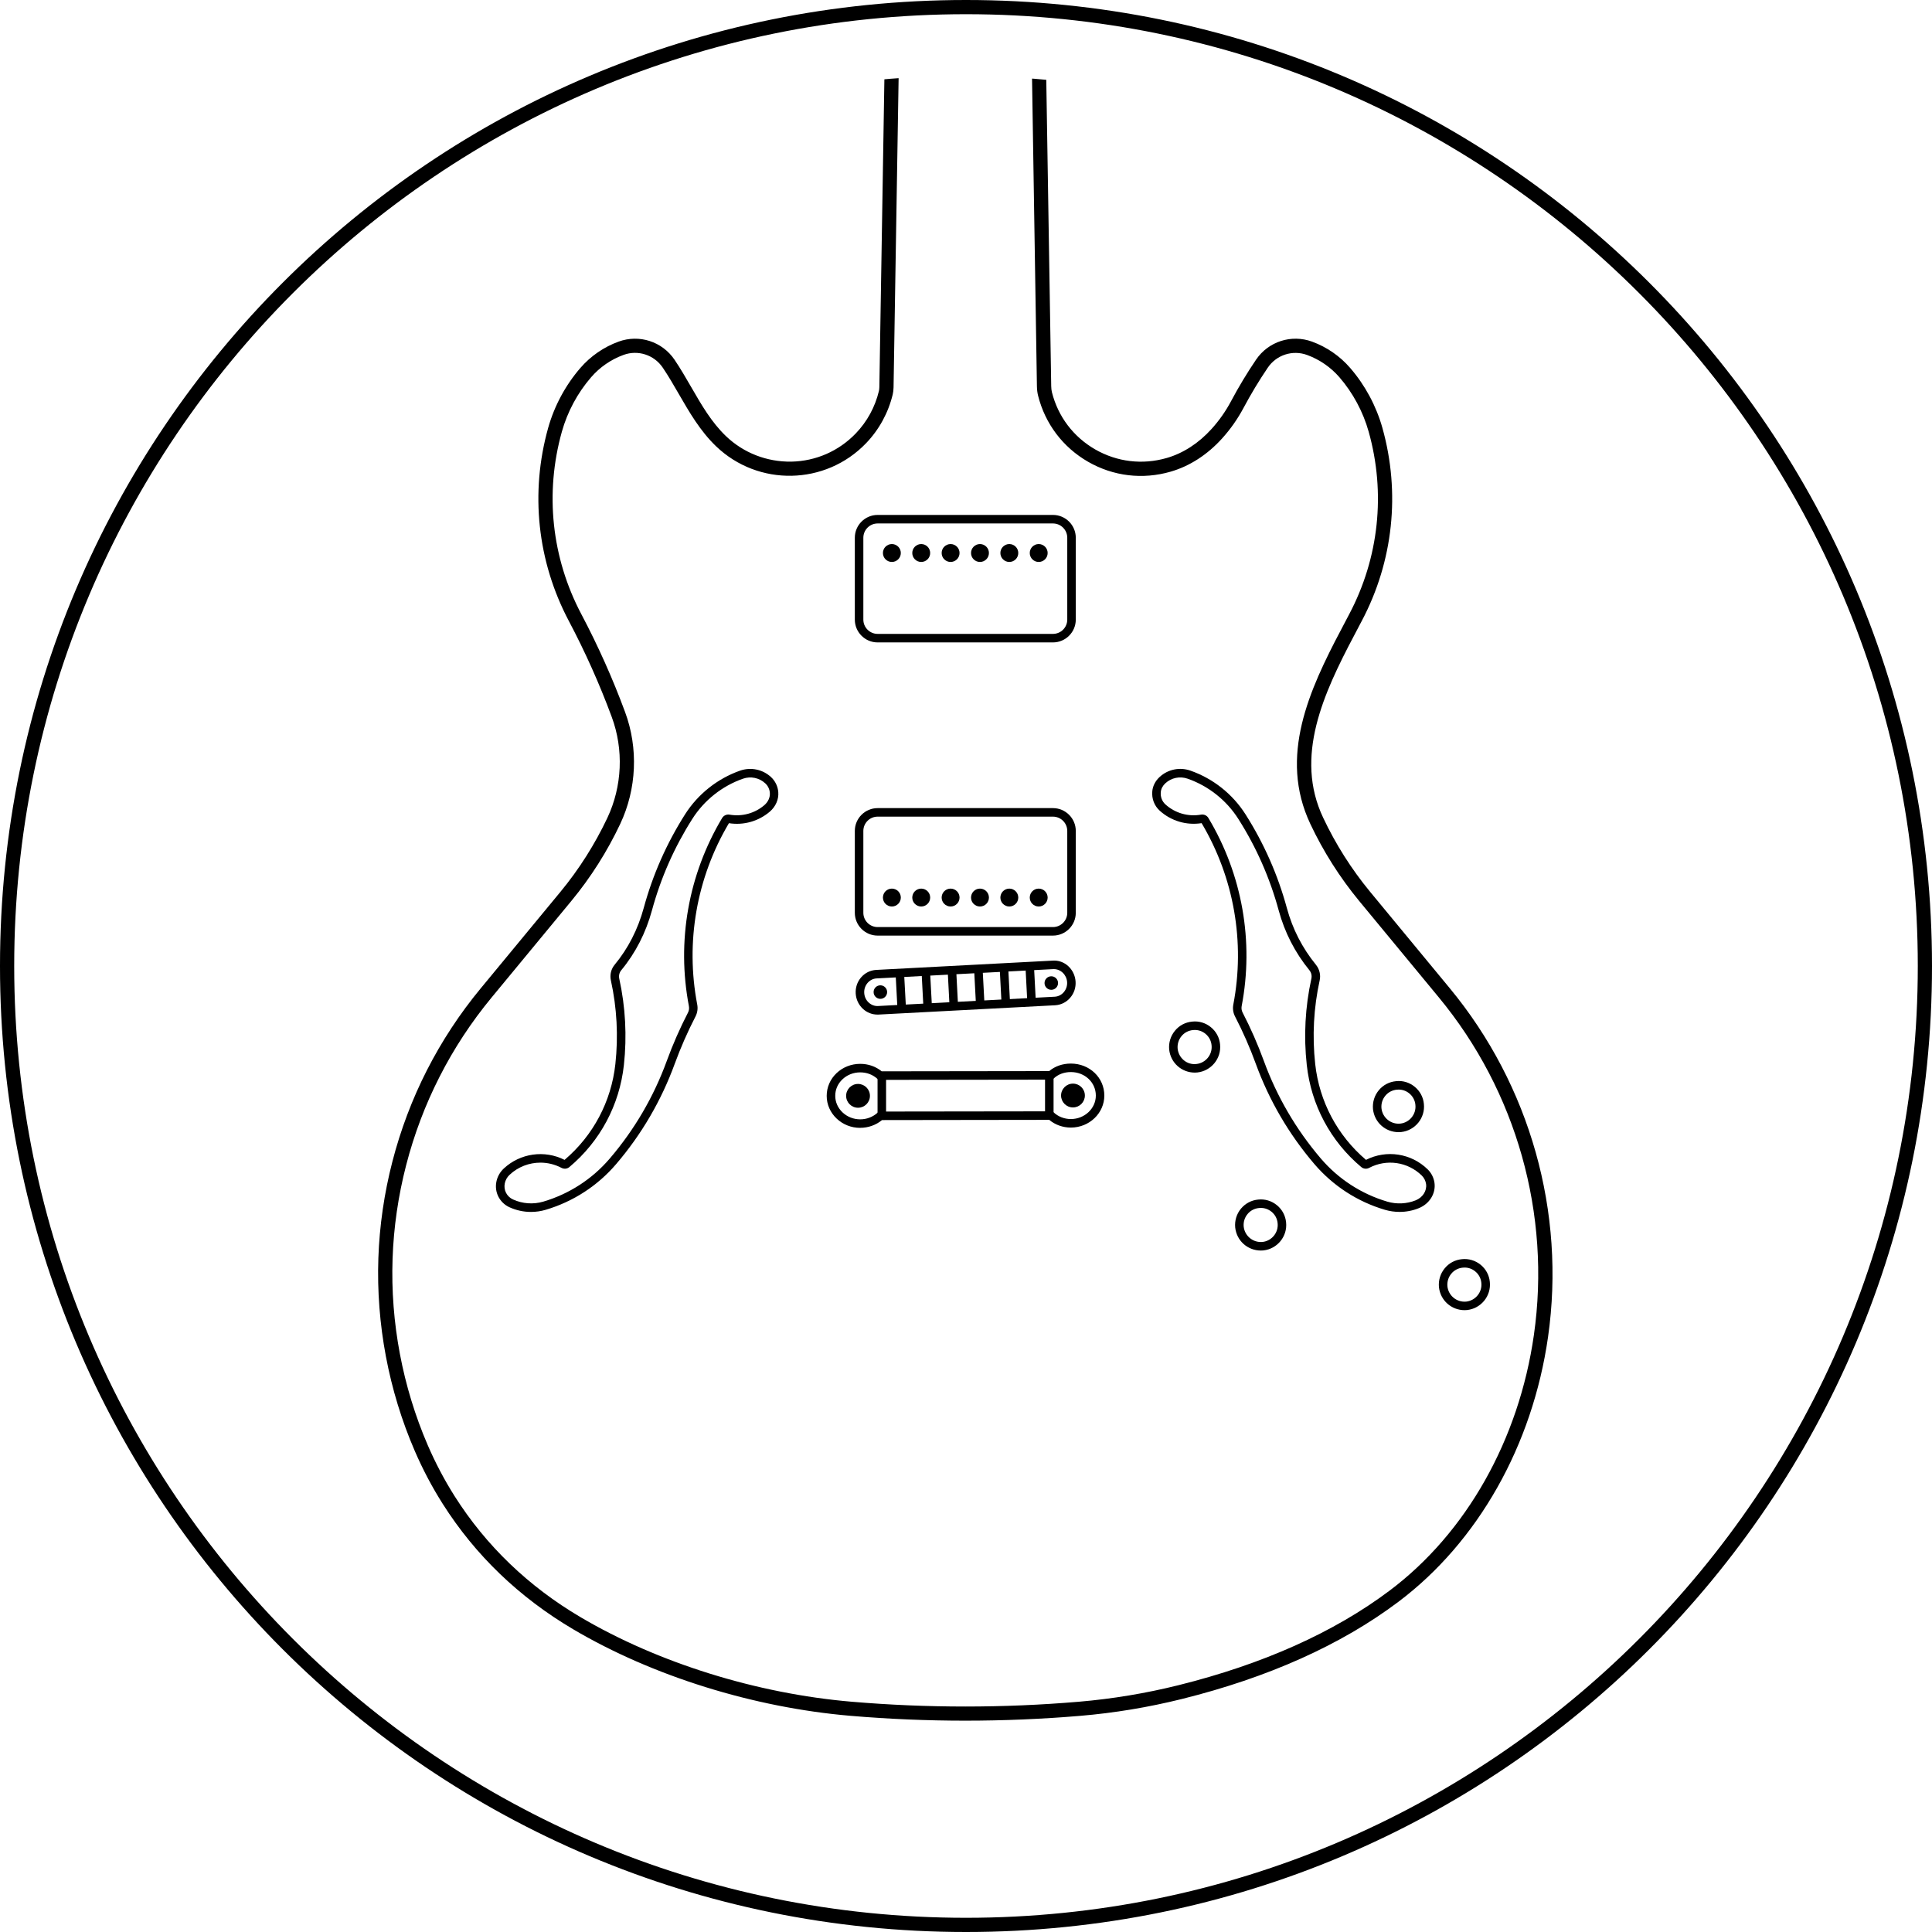
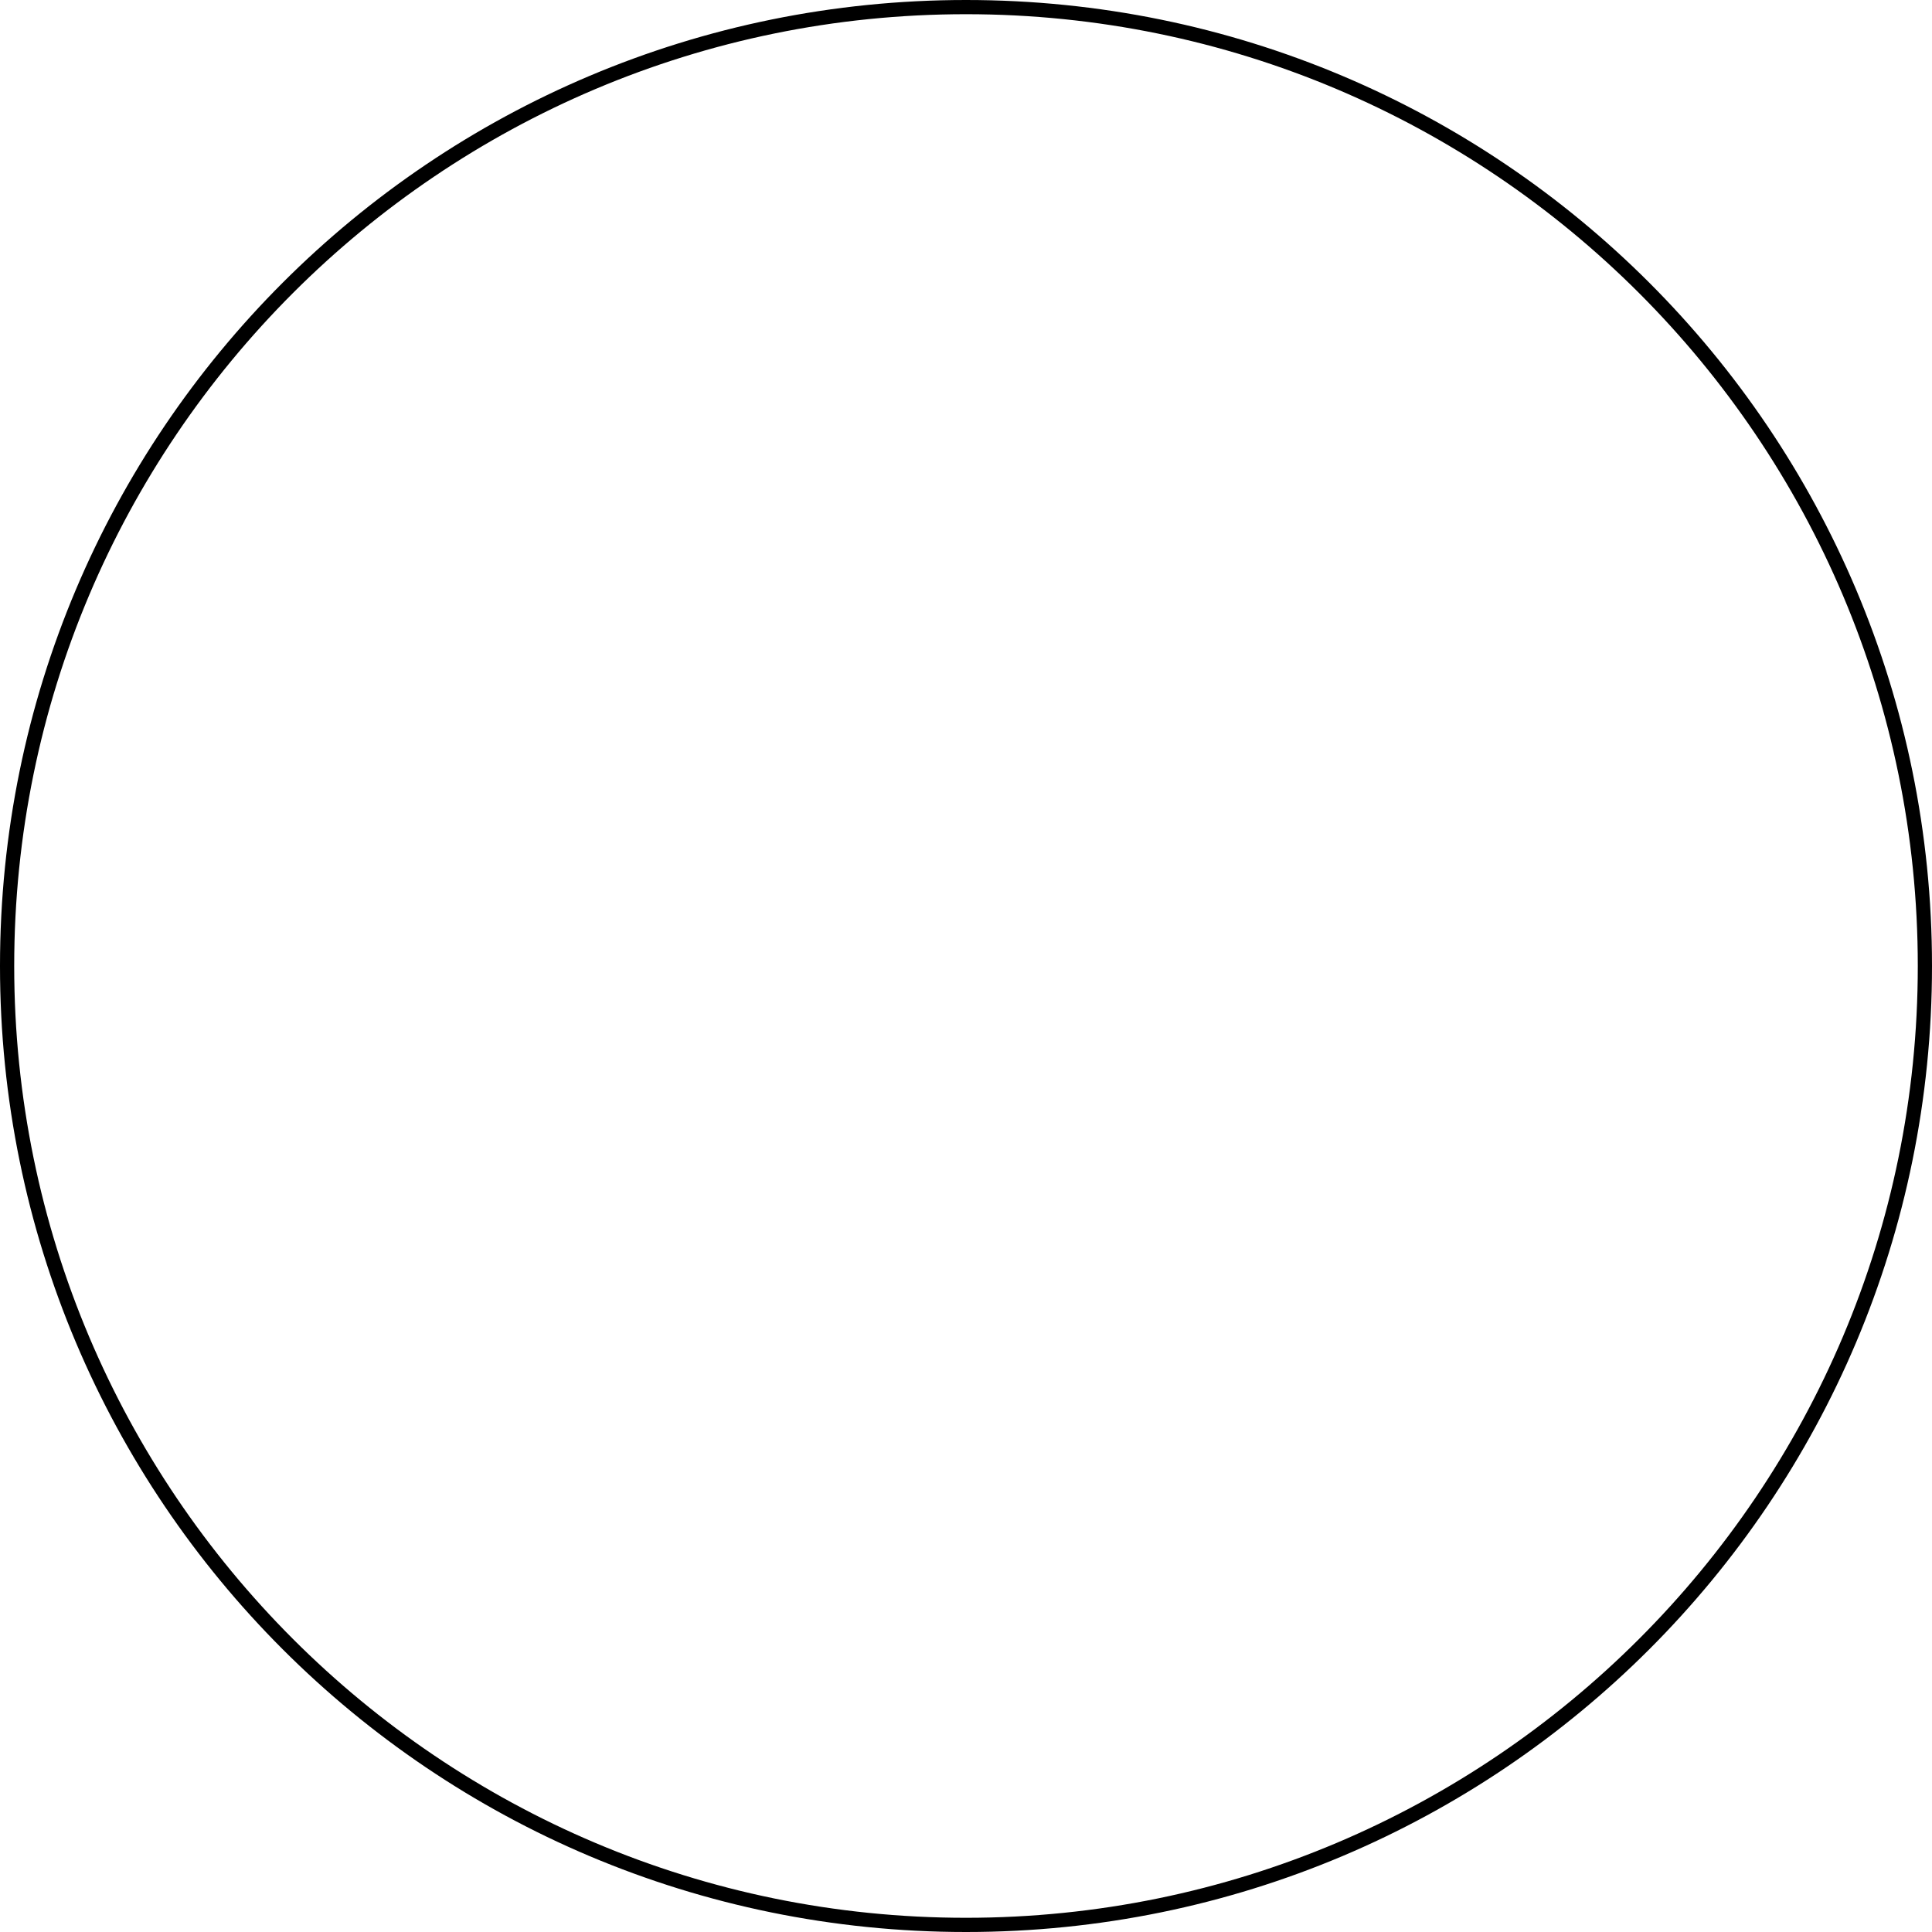
<svg xmlns="http://www.w3.org/2000/svg" xmlns:xlink="http://www.w3.org/1999/xlink" version="1.1" id="E-Gitarren" x="0px" y="0px" viewBox="0 0 68 68" style="enable-background:new 0 0 68 68;" xml:space="preserve">
  <style type="text/css"> .st0{clip-path:url(#SVGID_00000038394299642737962360000009458226071355460514_);} .st1{fill:none;stroke:#000000;stroke-width:0.5;stroke-miterlimit:10;} </style>
  <g id="Hollowbody_x5F_02_00000021117043685510987370000008265955040999096202_">
    <path d="M34,0.5c18.5,0,33.5,15,33.5,33.5S52.5,67.5,34,67.5S0.5,52.5,0.5,34S15.5,0.5,34,0.5 M34,0C15.2,0,0,15.2,0,34 s15.2,34,34,34s34-15.2,34-34S52.8,0,34,0L34,0z" />
    <g>
      <defs>
-         <circle id="SVGID_1_" cx="33.875" cy="33.972" r="31.302" />
-       </defs>
+         </defs>
      <clipPath id="SVGID_00000129897960956188529900000015229161687510233497_">
        <use xlink:href="#SVGID_1_" style="overflow:visible;" />
      </clipPath>
      <g style="clip-path:url(#SVGID_00000129897960956188529900000015229161687510233497_);">
        <g id="LWPOLYLINE_00000048459008291491549900000016136854242125324988_">
          <g>
            <path d="M33.975,60.562c-1.35,0-2.7-0.057-4.04-0.171c-3.413-0.29-6.97-1.399-9.759-3.045 c-1.902-1.123-3.448-2.608-4.594-4.416c-0.374-0.589-0.706-1.219-0.987-1.87c-0.916-2.121-1.357-4.463-1.278-6.774 c0.078-2.291,0.67-4.58,1.71-6.62c0.522-1.024,1.16-1.994,1.894-2.881l2.805-3.396c0.656-0.795,1.211-1.671,1.652-2.604 c0.522-1.108,0.579-2.402,0.153-3.551c-0.426-1.153-0.935-2.291-1.511-3.38c-1.109-2.098-1.367-4.511-0.726-6.796 c0.217-0.771,0.608-1.499,1.131-2.105c0.361-0.418,0.827-0.74,1.347-0.929c0.727-0.266,1.536-0.003,1.969,0.637 c0.21,0.311,0.398,0.636,0.586,0.961c0.367,0.636,0.713,1.237,1.222,1.726c0.623,0.598,1.449,0.913,2.305,0.9 c0.864-0.018,1.669-0.371,2.267-0.994c0.398-0.414,0.679-0.929,0.813-1.489c0.009-0.039,0.015-0.083,0.016-0.136l0.18-11.002 l0.5,0.008l-0.18,11.004c-0.002,0.089-0.012,0.168-0.029,0.242c-0.155,0.646-0.479,1.241-0.939,1.719 c-1.426,1.485-3.793,1.533-5.279,0.107c-0.56-0.538-0.94-1.198-1.309-1.836c-0.182-0.315-0.363-0.63-0.567-0.931 c-0.304-0.45-0.873-0.636-1.383-0.448c-0.44,0.16-0.834,0.432-1.14,0.787c-0.476,0.55-0.831,1.212-1.028,1.913 c-0.606,2.162-0.363,4.444,0.687,6.428c0.586,1.109,1.104,2.267,1.537,3.44c0.472,1.274,0.41,2.709-0.17,3.938 c-0.458,0.971-1.036,1.882-1.718,2.709l-2.805,3.396c-0.711,0.86-1.329,1.798-1.834,2.791c-1.008,1.975-1.58,4.191-1.656,6.41 c-0.077,2.237,0.351,4.505,1.237,6.559c0.271,0.627,0.59,1.233,0.95,1.801c1.104,1.74,2.593,3.171,4.426,4.253 c2.727,1.609,6.206,2.694,9.547,2.978c2.654,0.225,5.344,0.225,7.997,0c1.175-0.1,2.352-0.295,3.497-0.58 c2.98-0.741,5.484-1.862,7.441-3.333c2.699-2.028,4.549-5.307,5.076-8.996c0.606-4.245-0.613-8.576-3.346-11.881l-2.805-3.396 c-0.682-0.828-1.26-1.739-1.718-2.71c-0.068-0.144-0.129-0.292-0.184-0.442c-0.86-2.38,0.376-4.715,1.466-6.775l0.086-0.163 c1.048-1.984,1.292-4.267,0.685-6.427c-0.197-0.701-0.552-1.362-1.027-1.912c-0.306-0.354-0.699-0.625-1.138-0.786 c-0.512-0.188-1.081-0.003-1.385,0.446c-0.306,0.451-0.593,0.927-0.852,1.413c-0.207,0.389-0.462,0.753-0.758,1.08 c-0.515,0.57-1.14,0.974-1.808,1.167c-0.988,0.286-2.02,0.162-2.906-0.347c-0.887-0.51-1.512-1.336-1.761-2.327 c-0.025-0.101-0.039-0.208-0.041-0.329L36.322,2.605l0.5-0.008l0.177,10.992c0.001,0.082,0.01,0.151,0.025,0.215 c0.215,0.858,0.757,1.573,1.525,2.015c0.768,0.44,1.66,0.548,2.518,0.3c0.578-0.167,1.123-0.52,1.575-1.021 c0.269-0.297,0.5-0.626,0.688-0.98c0.267-0.502,0.563-0.993,0.879-1.459c0.434-0.64,1.244-0.901,1.971-0.635 c0.519,0.19,0.984,0.511,1.344,0.929c0.523,0.605,0.914,1.333,1.131,2.104c0.641,2.284,0.384,4.698-0.724,6.795l-0.086,0.163 c-1.042,1.969-2.223,4.2-1.438,6.372c0.049,0.136,0.104,0.269,0.166,0.398c0.44,0.933,0.996,1.81,1.652,2.605l2.805,3.396 c2.822,3.414,4.082,7.886,3.456,12.27c-0.546,3.819-2.467,7.218-5.271,9.325c-2.011,1.512-4.576,2.662-7.622,3.419 c-1.171,0.291-2.374,0.491-3.576,0.592C36.675,60.505,35.325,60.562,33.975,60.562z" />
          </g>
        </g>
        <g>
          <g>
            <path d="M18.689,42.656c-0.26,0-0.52-0.056-0.76-0.166c-0.164-0.075-0.3-0.205-0.384-0.365 c-0.17-0.326-0.094-0.735,0.186-0.997c0.58-0.541,1.437-0.66,2.14-0.304c1.009-0.858,1.643-2.054,1.788-3.372 c0.107-0.985,0.055-1.977-0.158-2.946c-0.043-0.196,0.006-0.397,0.134-0.552c0.474-0.573,0.818-1.246,1.023-2 c0.317-1.166,0.807-2.274,1.455-3.294c0.453-0.712,1.142-1.258,1.938-1.537c0.378-0.13,0.794-0.044,1.087,0.228 c0.148,0.137,0.239,0.325,0.255,0.528c0.021,0.253-0.091,0.511-0.299,0.689c-0.398,0.339-0.92,0.487-1.438,0.405 c-1.14,1.921-1.536,4.187-1.116,6.382c0.028,0.143,0.006,0.293-0.061,0.422c-0.277,0.537-0.523,1.097-0.731,1.666h0 c-0.472,1.292-1.164,2.479-2.058,3.525c-0.656,0.769-1.515,1.326-2.484,1.613C19.038,42.631,18.863,42.656,18.689,42.656z M19.021,40.921c-0.394,0-0.783,0.146-1.084,0.427c-0.181,0.169-0.233,0.431-0.125,0.638c0.053,0.102,0.14,0.184,0.244,0.231 c0.334,0.152,0.713,0.18,1.067,0.076c0.913-0.27,1.723-0.795,2.341-1.519c0.872-1.021,1.546-2.176,2.005-3.435h0 c0.212-0.58,0.463-1.152,0.746-1.699c0.036-0.069,0.047-0.15,0.032-0.228c-0.436-2.279-0.02-4.631,1.171-6.623 c0.054-0.088,0.161-0.135,0.26-0.116c0.438,0.075,0.884-0.044,1.223-0.333c0.135-0.115,0.208-0.278,0.195-0.436 c-0.01-0.128-0.067-0.247-0.16-0.332c-0.211-0.197-0.513-0.259-0.784-0.165c-0.733,0.256-1.367,0.759-1.784,1.415 c-0.632,0.994-1.109,2.074-1.419,3.212c-0.216,0.796-0.58,1.507-1.081,2.113c-0.069,0.083-0.095,0.191-0.072,0.297 c0.219,1,0.274,2.024,0.163,3.042c-0.154,1.406-0.835,2.681-1.918,3.59c-0.078,0.066-0.187,0.076-0.278,0.029 C19.527,40.981,19.273,40.921,19.021,40.921z" />
          </g>
          <g>
            <path d="M49.26,42.655c-0.174,0-0.348-0.025-0.516-0.074c-0.968-0.286-1.827-0.844-2.484-1.612 c-0.895-1.048-1.588-2.234-2.06-3.527c-0.207-0.568-0.453-1.129-0.731-1.666v0c-0.067-0.129-0.088-0.279-0.06-0.421 c0.42-2.196,0.024-4.461-1.116-6.383c-0.535,0.083-1.068-0.074-1.472-0.436c-0.193-0.174-0.289-0.425-0.264-0.689 c0.018-0.187,0.11-0.365,0.258-0.5c0.292-0.27,0.707-0.355,1.083-0.224c0.797,0.278,1.485,0.824,1.938,1.536 c0.651,1.024,1.142,2.137,1.459,3.307c0.199,0.732,0.542,1.401,1.02,1.988c0.127,0.157,0.176,0.358,0.133,0.552 c-0.212,0.968-0.265,1.959-0.157,2.946c0.145,1.317,0.779,2.513,1.787,3.371c0.722-0.365,1.592-0.233,2.173,0.336 c0.128,0.125,0.213,0.293,0.238,0.472c0.052,0.375-0.175,0.742-0.553,0.893C49.721,42.612,49.491,42.655,49.26,42.655z M43.735,35.637c0.284,0.548,0.535,1.121,0.748,1.703c0.459,1.258,1.134,2.414,2.005,3.435 c0.619,0.724,1.428,1.249,2.341,1.519c0.328,0.096,0.681,0.08,0.997-0.046c0.249-0.1,0.4-0.335,0.367-0.573 c-0.016-0.113-0.07-0.219-0.151-0.299c-0.495-0.485-1.239-0.593-1.852-0.271c-0.091,0.049-0.2,0.037-0.278-0.028 c-1.083-0.909-1.764-2.184-1.918-3.591c-0.112-1.019-0.057-2.042,0.162-3.043c0.023-0.104-0.003-0.213-0.073-0.298 c-0.504-0.619-0.867-1.326-1.077-2.1c-0.31-1.141-0.788-2.226-1.423-3.224c-0.417-0.656-1.051-1.158-1.784-1.414 c-0.272-0.094-0.57-0.033-0.781,0.161c-0.095,0.087-0.151,0.194-0.162,0.309c-0.017,0.169,0.044,0.328,0.165,0.438 c0.342,0.307,0.798,0.438,1.251,0.358c0.106-0.018,0.207,0.03,0.259,0.117c1.192,1.992,1.608,4.345,1.171,6.625 C43.688,35.489,43.7,35.568,43.735,35.637L43.735,35.637z" />
          </g>
          <g>
            <path d="M42.055,37.752c-0.465,0-0.853-0.342-0.904-0.811c-0.022-0.241,0.049-0.474,0.2-0.659 c0.152-0.188,0.369-0.303,0.61-0.325c0.231-0.027,0.47,0.043,0.657,0.196c0.187,0.152,0.302,0.367,0.324,0.604 c0.053,0.491-0.306,0.935-0.799,0.99C42.113,37.75,42.084,37.752,42.055,37.752z M42.056,36.252 c-0.021,0-0.043,0.001-0.065,0.003c-0.163,0.015-0.307,0.092-0.408,0.216s-0.148,0.28-0.134,0.44 c0.037,0.332,0.329,0.579,0.663,0.538c0.327-0.036,0.567-0.333,0.531-0.66l0-0.002c-0.015-0.157-0.091-0.3-0.215-0.401 C42.321,36.298,42.191,36.252,42.056,36.252z" />
          </g>
          <g>
            <path d="M44.38,44.015c-0.466,0-0.854-0.342-0.905-0.811c-0.023-0.244,0.05-0.48,0.205-0.666 c0.153-0.183,0.368-0.296,0.605-0.317c0.236-0.025,0.468,0.043,0.656,0.196c0.187,0.152,0.302,0.367,0.325,0.605 c0.053,0.491-0.306,0.935-0.799,0.989C44.437,44.014,44.408,44.015,44.38,44.015z M44.38,42.515 c-0.021,0-0.043,0.001-0.065,0.003c-0.161,0.015-0.303,0.089-0.404,0.211c-0.104,0.125-0.152,0.282-0.137,0.444 c0.036,0.331,0.332,0.571,0.663,0.539c0.327-0.036,0.567-0.333,0.531-0.66l0-0.002c-0.015-0.157-0.091-0.3-0.215-0.401 C44.645,42.562,44.515,42.515,44.38,42.515z" />
          </g>
          <g>
            <path d="M49.23,39.849c-0.466,0-0.854-0.342-0.905-0.811c-0.022-0.244,0.05-0.48,0.206-0.667 c0.152-0.183,0.367-0.295,0.604-0.317c0.237-0.027,0.47,0.043,0.657,0.196c0.187,0.152,0.302,0.367,0.324,0.605 c0.052,0.491-0.306,0.935-0.799,0.989C49.287,39.848,49.258,39.849,49.23,39.849z M49.23,38.35 c-0.022,0-0.043,0.001-0.065,0.003c-0.16,0.015-0.303,0.089-0.404,0.211c-0.104,0.125-0.153,0.282-0.138,0.444 c0.036,0.331,0.332,0.573,0.663,0.539c0.327-0.036,0.567-0.333,0.531-0.66l0-0.002c-0.015-0.157-0.091-0.3-0.215-0.401 C49.495,38.396,49.364,38.35,49.23,38.35z" />
          </g>
          <g>
            <path d="M51.551,46.114c-0.465,0-0.854-0.342-0.905-0.811c-0.022-0.241,0.049-0.474,0.2-0.659 c0.152-0.188,0.369-0.303,0.61-0.325c0.233-0.025,0.469,0.043,0.657,0.196c0.187,0.152,0.302,0.368,0.324,0.605 c0.052,0.49-0.306,0.934-0.799,0.989C51.609,46.113,51.58,46.114,51.551,46.114z M51.551,44.614 c-0.021,0-0.043,0.001-0.065,0.003c-0.163,0.015-0.307,0.092-0.408,0.216s-0.148,0.28-0.134,0.44 c0.036,0.332,0.329,0.571,0.663,0.539c0.327-0.037,0.567-0.333,0.531-0.66l0-0.002c-0.015-0.158-0.091-0.3-0.215-0.401 C51.816,44.66,51.686,44.614,51.551,44.614z" />
          </g>
          <g>
            <g>
              <g>
                <circle cx="36.559" cy="31.591" r="0.315" />
              </g>
              <g>
-                 <circle cx="35.525" cy="31.591" r="0.315" />
-               </g>
+                 </g>
              <g>
                <circle cx="34.492" cy="31.591" r="0.315" />
              </g>
              <g>
                <circle cx="33.458" cy="31.591" r="0.315" />
              </g>
              <g>
                <circle cx="32.424" cy="31.591" r="0.315" />
              </g>
              <g>
                <circle cx="31.391" cy="31.591" r="0.315" />
              </g>
            </g>
            <g>
-               <path d="M37.06,32.93h-6.17c-0.443,0-0.803-0.36-0.803-0.803v-2.881c0-0.443,0.36-0.803,0.803-0.803h6.17 c0.443,0,0.804,0.36,0.804,0.803v2.881C37.864,32.57,37.503,32.93,37.06,32.93z M30.89,28.743 c-0.277,0-0.503,0.226-0.503,0.503v2.881c0,0.277,0.226,0.503,0.503,0.503h6.17c0.278,0,0.504-0.226,0.504-0.503v-2.881 c0-0.277-0.226-0.503-0.504-0.503H30.89z" />
-             </g>
+               </g>
          </g>
          <g>
            <g>
              <g>
                <circle cx="31.391" cy="19.464" r="0.315" />
              </g>
              <g>
                <circle cx="32.424" cy="19.464" r="0.315" />
              </g>
              <g>
                <circle cx="33.458" cy="19.464" r="0.315" />
              </g>
              <g>
                <circle cx="34.492" cy="19.464" r="0.315" />
              </g>
              <g>
                <circle cx="35.525" cy="19.464" r="0.315" />
              </g>
              <g>
                <circle cx="36.559" cy="19.464" r="0.315" />
              </g>
            </g>
            <g>
              <path d="M37.06,22.611h-6.17c-0.443,0-0.803-0.36-0.803-0.803v-2.881c0-0.443,0.36-0.803,0.803-0.803h6.17 c0.443,0,0.804,0.36,0.804,0.803v2.881C37.864,22.251,37.503,22.611,37.06,22.611z M30.89,18.424 c-0.277,0-0.503,0.226-0.503,0.503v2.881c0,0.277,0.226,0.503,0.503,0.503h6.17c0.278,0,0.504-0.226,0.504-0.503v-2.881 c0-0.277-0.226-0.503-0.504-0.503H30.89z" />
            </g>
          </g>
          <g>
            <g>
              <path d="M30.275,39.697c-0.311,0-0.605-0.116-0.828-0.327c-0.225-0.213-0.35-0.497-0.35-0.798 c0-0.304,0.123-0.589,0.348-0.802c0.221-0.209,0.516-0.325,0.828-0.326c0.001,0,0.002,0,0.002,0 c0.286,0,0.546,0.091,0.758,0.263l5.895-0.008c0.203-0.171,0.47-0.265,0.761-0.265c0,0,0.001,0,0.001,0 c0.66,0,1.178,0.494,1.179,1.125v0c0,0.621-0.527,1.127-1.177,1.128c-0.001,0-0.001,0-0.002,0 c-0.281,0-0.554-0.098-0.76-0.272l-5.885,0.008c-0.216,0.177-0.486,0.273-0.769,0.273 C30.276,39.697,30.275,39.697,30.275,39.697z M30.276,37.744c0,0-0.001,0-0.001,0c-0.236,0-0.458,0.087-0.623,0.244 c-0.165,0.155-0.255,0.363-0.254,0.583c0,0.218,0.091,0.424,0.256,0.581c0.167,0.158,0.388,0.245,0.622,0.245 c0,0,0.001,0,0.001,0c0.228,0,0.445-0.083,0.613-0.235l0.042-0.039l6.116-0.008l0.043,0.041 c0.155,0.147,0.374,0.231,0.6,0.231c0,0,0.001,0,0.001,0c0.484-0.001,0.878-0.372,0.878-0.828 c-0.001-0.463-0.387-0.826-0.879-0.826c0,0,0,0-0.001,0c-0.236,0-0.449,0.08-0.6,0.224L37.046,38l-6.125,0.008l-0.043-0.039 C30.715,37.822,30.507,37.744,30.276,37.744z" />
            </g>
            <g>
              <rect x="30.887" y="37.857" width="0.3" height="1.417" />
            </g>
            <g>
              <rect x="36.782" y="37.857" width="0.3" height="1.417" />
            </g>
            <g>
-               <circle cx="30.2" cy="38.57" r="0.419" />
-             </g>
+               </g>
            <g>
              <circle cx="37.765" cy="38.559" r="0.419" />
            </g>
          </g>
          <g>
            <g>
              <polygon points="31.589,35.53 31.521,34.256 31.82,34.241 31.889,35.515 " />
            </g>
            <g>
              <polygon points="32.503,35.482 32.436,34.208 32.735,34.192 32.803,35.466 " />
            </g>
            <g>
              <rect x="33.386" y="34.151" transform="matrix(0.999 -0.052 0.052 0.999 -1.772 1.8)" width="0.3" height="1.271" />
            </g>
            <g>
              <rect x="34.298" y="34.103" transform="matrix(0.999 -0.053 0.053 0.999 -1.786 1.867)" width="0.3" height="1.277" />
            </g>
            <g>
              <rect x="35.214" y="34.055" transform="matrix(0.999 -0.052 0.052 0.999 -1.763 1.894)" width="0.3" height="1.272" />
            </g>
            <g>
              <rect x="36.129" y="34.007" transform="matrix(0.999 -0.052 0.052 0.999 -1.767 1.95)" width="0.3" height="1.276" />
            </g>
            <g>
-               <path d="M30.883,35.71c-0.188,0-0.367-0.07-0.509-0.2c-0.152-0.14-0.243-0.331-0.256-0.54 c-0.013-0.209,0.054-0.411,0.188-0.567c0.136-0.159,0.323-0.252,0.528-0.265l6.211-0.327c0.425-0.034,0.785,0.307,0.812,0.739 c0.013,0.209-0.054,0.411-0.189,0.567c-0.135,0.159-0.323,0.252-0.528,0.265h-0.001l-6.21,0.327 C30.914,35.709,30.898,35.71,30.883,35.71z M37.09,34.109c-0.009,0-0.018,0-0.027,0.001l-6.211,0.327 c-0.122,0.007-0.235,0.064-0.317,0.16c-0.083,0.098-0.125,0.223-0.117,0.354c0.008,0.131,0.064,0.25,0.159,0.337 c0.094,0.085,0.21,0.129,0.336,0.12l6.211-0.327c0.123-0.007,0.236-0.064,0.318-0.16c0.083-0.098,0.125-0.223,0.117-0.354 C37.542,34.309,37.335,34.109,37.09,34.109z" />
-             </g>
+               </g>
            <g>
              <circle cx="30.986" cy="34.918" r="0.238" />
            </g>
            <g>
              <circle cx="37.002" cy="34.6" r="0.238" />
            </g>
          </g>
        </g>
      </g>
    </g>
  </g>
</svg>